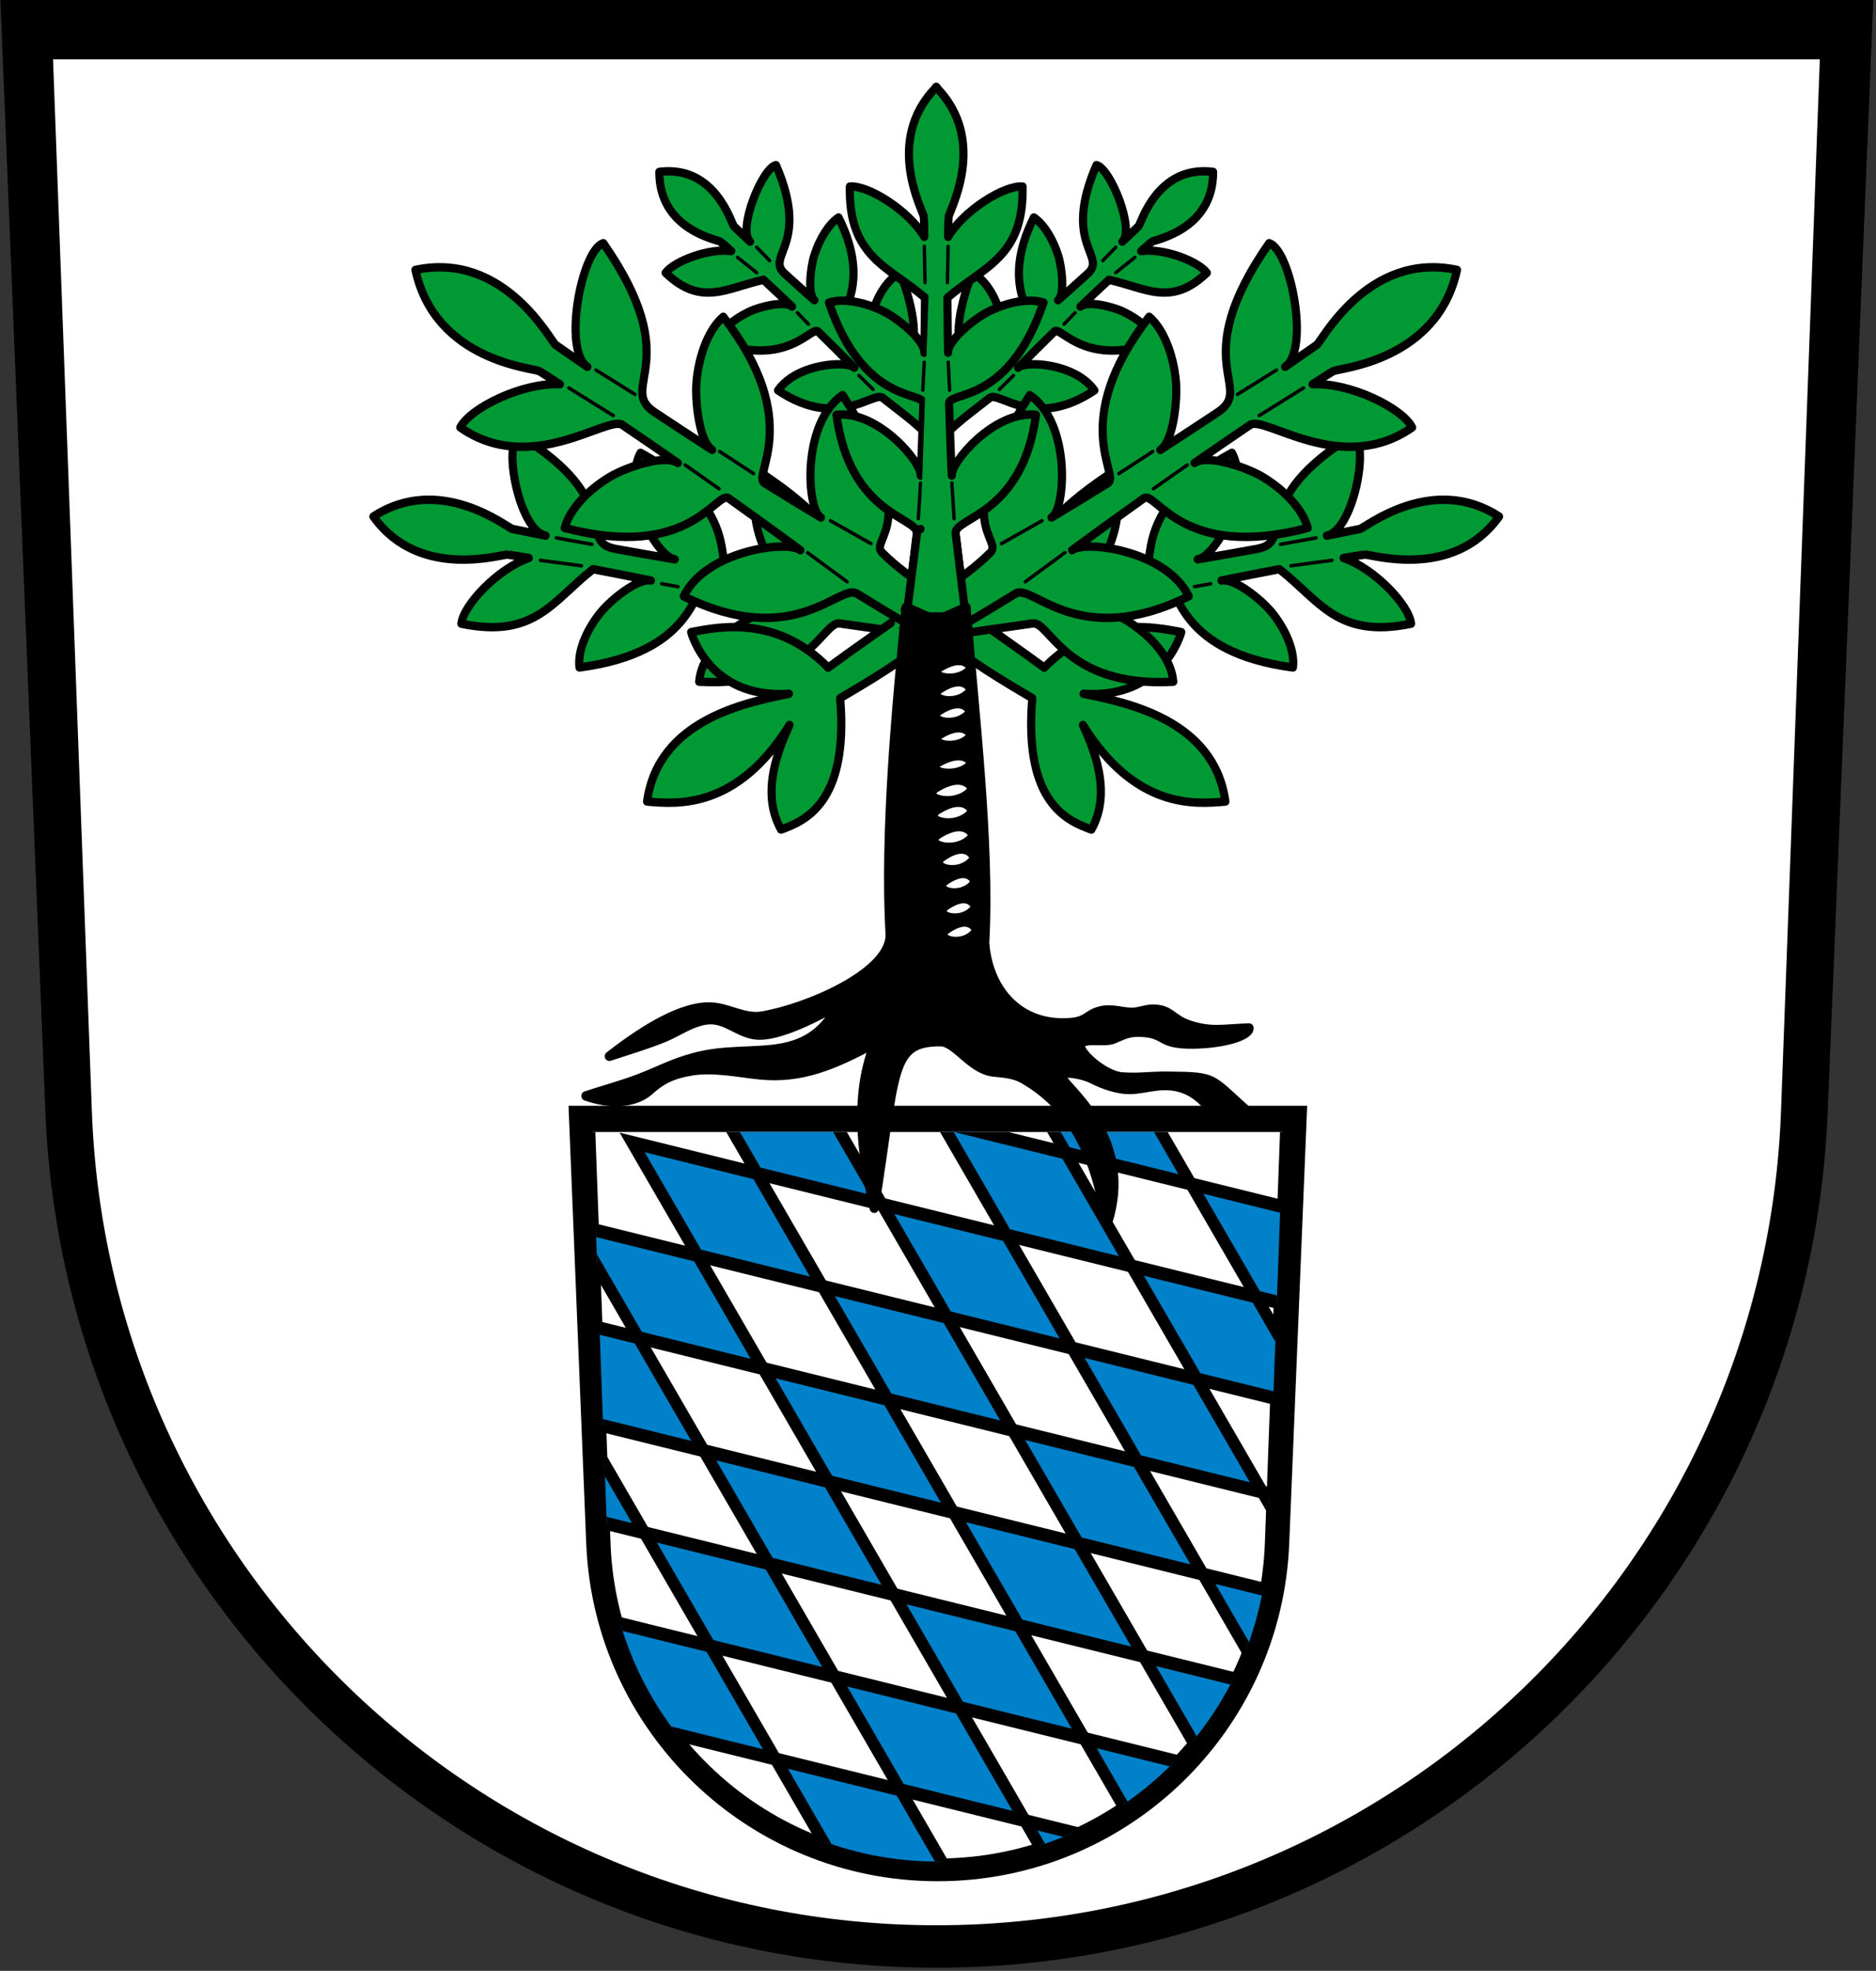
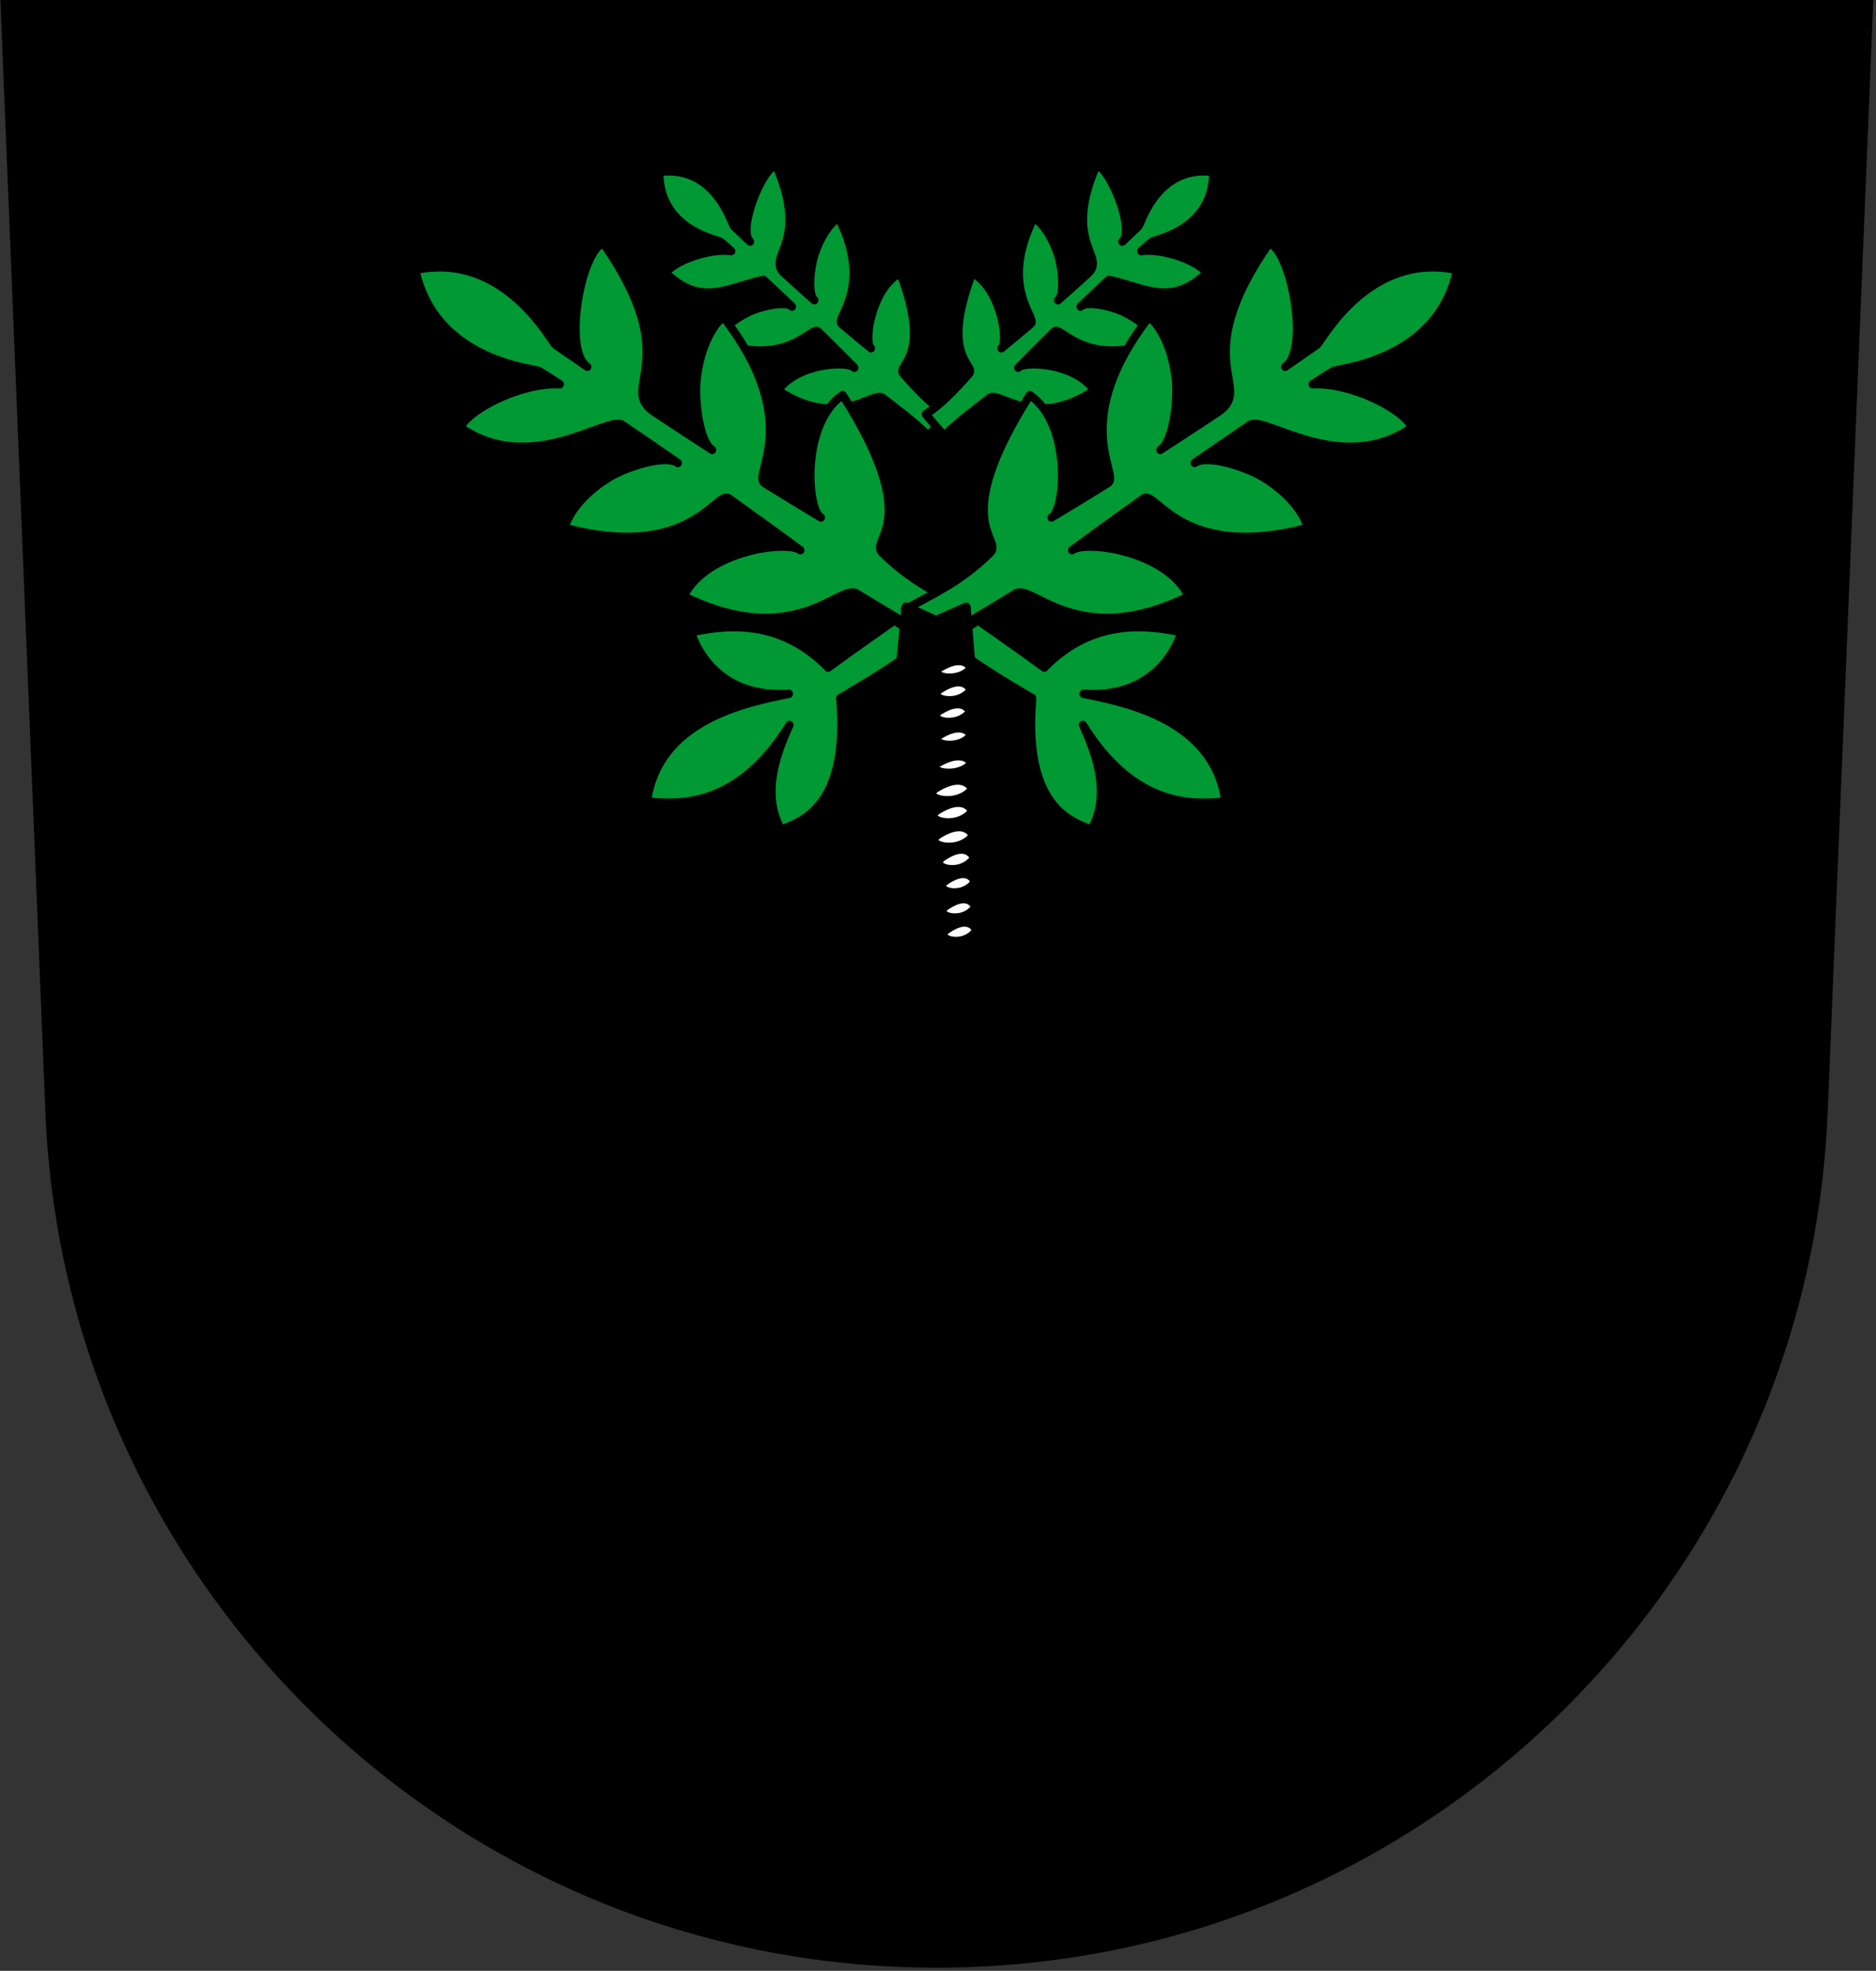
<svg xmlns="http://www.w3.org/2000/svg" xmlns:xlink="http://www.w3.org/1999/xlink" viewBox="0 0 601 631">
  <rect x="0" y="0" width="601" height="631" fill="#333333" stroke="none" />
  <clipPath id="a">
    <use transform="matrix(.391 0 0 .391 183.1 355)" xlink:href="#c" />
  </clipPath>
  <path id="b" d="m14.53 355.9c6.11 152.4 131.6 274.1 285.5 274.1s279.4-121.7 285.5-274.1l14.6-355.9h-600z" />
-   <path id="c" d="m583 19-12.4 336c-4.94 145.2-124.2 261.4-270.6 261.4s-265.7-116.2-270.6-261.4l-12.41-336" fill="#fff" />
  <g stroke="#000" stroke-width="5" transform="matrix(.391 0 0 .391 183.1 355)">
    <use xlink:href="#b" />
    <use xlink:href="#c" />
  </g>
  <g clip-path="url(#a)">
    <g id="d" transform="matrix(.916 -.062 .064 1.05 -13.53 -9.909)">
      <use x="40.82" y="71.36" xlink:href="#g" />
      <use x="-22.39" y="23.74" xlink:href="#g" />
    </g>
    <g id="e" transform="matrix(.916 -.062 .064 1.05 -13.53 -9.909)">
      <g id="f">
        <path id="g" d="m206 489 42.81 11.94 20.41 35.68-42.81-11.94z" fill="#0081c9" stroke="#000" stroke-width="4" />
        <use x="63.22" y="47.61" xlink:href="#g" />
        <use x="-63.22" y="-47.61" xlink:href="#g" />
        <use x="126.4" y="95.23" xlink:href="#g" />
      </g>
      <use x="22.39" y="-23.74" xlink:href="#f" />
    </g>
    <use x="38.02" y="-52.61" xlink:href="#e" />
    <use x="76.05" y="-105.2" xlink:href="#e" />
    <use x="133.1" y="-184.1" xlink:href="#d" />
  </g>
  <g stroke="#000" stroke-linecap="round" stroke-linejoin="round" transform="matrix(.869 0 0 .896 -9.521 9.077)">
    <use transform="matrix(-1 0 0 1 712.2 0)" xlink:href="#h" />
    <g id="h" fill="#093" stroke="#000" stroke-width="3">
-       <path d="m358.8 217.2 32.79-4.55c6.39-1.07 11.78 23.05 51.9 20.82-1.2-15.32-24.69-27.64-29.66-26.26 6.93-1.59 20.97-4.57 27.81-6 4.82-1.01 3.73 21.75 45.97 27.17.73-5.37-2.19-12.78-7.38-19.19-4.09-5.05-14.3-12.89-18.97-11.87 7.72-1.48 14.58-2.84 21.33-4.06 14.93 11.22 21.33 24.94 48.57 19.48-.71-6.67-13.54-19.74-24.86-23.47 7.71-1.29 7.83-1.21 7.83-1.21 1.81-.32 32.46 9.45 49.46-13.62-24.67-15.6-49.47 4.12-51.28 4.44 0 0-4.53.92-12.21 2.39 9.49-1.69 15.77-31.58 10.02-35.99-39.58 23.4-21.29 38.16-35.74 40.72-6.76 1.2-14.13 2.46-21.9 3.74 4.74-.67 11.24-11.5 13.11-17.63 2.37-7.77 2.25-15.68-.49-20.43-37.25 19.68-27.52 40.42-32.4 41.15-6.98 1.04-14.08 2.04-21.15 2.96 5.16-.43 17.3-23.7 8.15-36.32-40.73 26.41-24.64 37.39-30.94 38.97l-32.54 5.78" />
      <path d="m359 145.6c5.59-5.39 10.72-8.89 16.85-13.56 3.39-2.58 16.53 11.68 38.57-2.68-7.19-9.88-25.88-10.62-28.13-8.09 3.3-3.29 10.07-9.78 13.38-12.94 2.33-2.22 11.37 13.39 37.87 3.48-1.86-3.83-6.68-7.86-12.37-10.5-4.49-2.08-13.66-4.06-15.91-1.88 3.8-3.47 7.15-6.58 10.5-9.56 13.32 2.74 22.81 9.89 36.1-2.51-3.24-4.24-16.14-8.89-24.2-7.77 3.87-3.34 3.97-3.32 3.97-3.32.9-.79 22.61-4.07 22.55-24.98-20.75-2.55-26.59 18.62-27.49 19.42 0 0-2.2 2.07-5.98 5.51 4.72-4.17-4.37-26.22-9.54-27.34-12.75 28.37 4 32.4-3.19 38.75-3.36 2.97-7.05 6.18-10.96 9.52 2.44-1.97 1.56-11.31.03-16.02-1.94-5.97-5.37-11.23-8.95-13.54-12.99 25.13 1.39 35.91-1.1 37.96-3.56 2.94-7.2 5.88-10.86 8.77 2.78-1.94-.14-21.43-10.75-26.96-12.13 30.76 1.67 32.88-1.19 36.04-5.46 6.05-10.16 10.75-15.95 14.51z" />
      <path d="m353.1 221c8.66-5.44 20.33-11.84 32.26-19.02 6.3-3.79 22.82 20.54 63.82.97-8.23-16.48-38.43-20.13-43-16.47 6.54-4.72 19.88-14 26.38-18.51 4.59-3.18 13.8 22.53 60.5 10.54-1.68-6.26-8.11-13.23-16.46-18.13-6.58-3.86-20.84-8.2-25.26-5.08 7.41-4.93 13.97-9.36 20.49-13.6 5.34-3.54 33.68 18.57 59.73.9-3.78-7.09-23.16-16.12-36.71-15.43 7.49-4.72 7.65-4.68 7.65-4.68 1.75-1.12 38.29-3.36 45.59-36.18-32.93-6.78-49.93 25.65-51.67 26.78 0 0-4.32 2.95-11.7 7.85 9.17-5.92 2.14-41.74-5.89-44.17-30.8 42.82-4.93 51.38-18.89 60.38-6.53 4.21-13.68 8.75-21.23 13.48 4.66-2.76 6.54-17.55 5.7-25.13-1.05-9.62-4.78-18.34-9.81-22.44-30.06 37.69-10.42 56.54-15.2 59.43-6.84 4.13-13.82 8.26-20.8 12.3 5.21-2.68 7.34-33.66-8-43.75-30.63 46.64-9.35 51.32-14.66 56.4-11.15 10.66-21.6 14.86-31.45 20.28m-5.12 4.76s-15.56 10.55-23.1 15.95c-18.84-18.69-39.96-14.69-50.52-12.68 0 0 6.45 24.04 36.05 22.03-16.07 3.14-48.22 9.42-52.3 38.5 11.05.96 33.16 2.89 52.52-27.37-3.66 7.94-10.98 23.81-3.12 37.39 8.35-3.01 25.06-9.04 21.79-46.95 8.87-5.07 26.6-15.22 29.71-19.69" />
-       <path d="m350.3 178.9-1.15.51-4 30.76h21.81s-2.33-18.79-3.7-29.64c-.73-5.84 24.73-6.39 29.61-42.44-15.27-1.64-31.52 17.06-31.03 21.72-.34-6.44-.8-19.44-1-25.77-.14-4.46 22.03.53 34.8-36.05-5.15-1.59-12.94-.31-20.16 3.17-5.69 2.74-15.19 10.43-15.01 14.76-.09-7.12-.22-13.46-.24-19.67 13.66-11.29 28.27-14.55 27.71-39.72-6.68-.55-21.78 8.55-27.45 17.95.09-7.08.19-7.17.19-7.17 0-1.66 15-27.18-4.67-46.35l-.09.19" />
-       <path d="m362.7 175.2-.84-12.75m-1.34-43.15.52 9.97m-.56-51.35-.25 12.93m19.14 38.18 5.22-5m18.62-18.33 4.09-4.09m14.99-14.31 7.04-5.45m-11.81 1.14 4.77-4.77m28.99 121.3 6.05-1.07m29.56-6.41 15.13-1.96m-19.05-5.7 13.18-2.31m-107.2 15.68 14.6-10.41m-23.41-3.21 14.96-8.19m41.04-11.4 12.55-8.55m-25.28 3.12 12.55-7.92m31.16-20.38 14.42-8.72m-6.41 16.29 16.38-9.88" fill="none" stroke-width="1.245" />
    </g>
    <path d="m367.1 206.9c2.95 37.19 8.92 84.77 6.86 119.9 1.37 17.39 13.32 29.98 31.71 28.49 6.29-.51 5.87-2.9 10.93-4.15 4.27-1.05 7.94.56 11.91.48 2.68-.05 5.05-1.22 7.8-1.13 6.4.2 6.63 3.6 13.07 5.68 8.21 2.65 12.79 1.32 22.05 1.07-.07 2.89-9.82 5.52-20.36 5.67-12.94.18-9.96-3.54-18.64-4.17-5.56-.41-7.5 1.06-11.01 2.4-3.71 1.41-10.59-.71-12.08 1.91-1.24 2.67 8.77 11.23 15.27 11.67 6.74.45 10.05-.35 17.28-.26 18.86.24 14.46.48 32.27 15.3-5.18-.15-10.37-.31-15.55-.47-1.4-3.98-5.98-8.34-10.5-10.14-7.75-3.08-14.09-.21-20.12-.01-4.95.17-10.46-1.83-14.38-3.77-3.46-1.71-10.62-2.93-11.36-1.33-1.93 2.57 28.32 20.65 16.69 53.69-3.97-25.17-12.73-42.35-30.74-52.36-3.49-1.94-7.27-2.08-11.01-2.48-8.36-.89-13.87-10.79-19.46-10.82-19.12-.11-16.36 10.93-24.48 59.53-2.78-12.42-8.9-37.15.28-59.04-15.19 7.92-27.14 12.84-42.47 11.36-7.4-.71-16.96-2.72-25.22-1.4-7.24 1.15-11.28 3.3-15.49 7.01-5.44 4.8-15.02 4.87-23.37 1.95 6.34-2.02 13.37-3.88 19.28-6.06 8.43-3.12 12.44-5.58 21.23-7.81 20.48-5.21 40.52 3.73 52.68-18.67-6.12 3.12-22.34 12.05-31.25 10.62-6.32-1.01-10.63-5.96-17.15-5.3-5.77.59-10.88 4.29-15.92 6.29-6.35 2.52-12.67 4.33-20.25 6.74 9.98-7.47 24.63-17.35 36.36-17.58 7.02-.14 13.03 4.39 19.93 3.26 16.46-2.68 46.87-15.14 47.23-28.74-2.11-36.37 2.23-80.94 5.9-117.4l11.03 4.82z" stroke-width="3.4" />
    <path d="m360.2 321.9c-5.52 3.62 6.12 7.13 10.66.46 0 0-2.07-6.1-10.66-.46zm-.36-8.37c-5.52 3.62 6.12 7.13 10.66.46 0 0-2.07-6.1-10.66-.46zm-.18-8.99c-5.52 3.62 6.12 7.13 10.66.46 0 0-2.07-6.1-10.66-.46zm-1.05-8.56c-5.92 3.86 6.57 7.61 11.44.5 0 0-2.22-6.51-11.44-.5zm-1.54-8.01c-6.49 3.86 7.19 7.61 12.54.5 0 0-2.43-6.51-12.54-.5zm-.27-8.72c-6.49 3.86 7.19 7.61 12.54.5 0 0-2.44-6.51-12.54-.5zm-.47-7.92c-6.74 3.86 7.46 7.61 13.01.5 0 0-2.53-6.51-13.01-.5zm.91-9.11c-6.13 3.28 6.79 6.45 11.83.42 0 0-2.3-5.52-11.83-.42zm.53-9.97c-5.76 3.28 6.39 6.45 11.13.42 0 0-2.16-5.52-11.13-.42zm-.36-8.47c-5.76 3.49 6.39 6.88 11.13.45 0 0-2.16-5.89-11.13-.45zm.27-7.8c-5.76 3.54 6.39 6.98 11.13.46 0 0-2.16-5.97-11.13-.46zm.09-7.76c-5.76 3.28 6.39 6.46 11.13.42 0 0-2.16-5.52-11.13-.42z" fill="#fff" stroke="#000" stroke-width="3" />
  </g>
</svg>